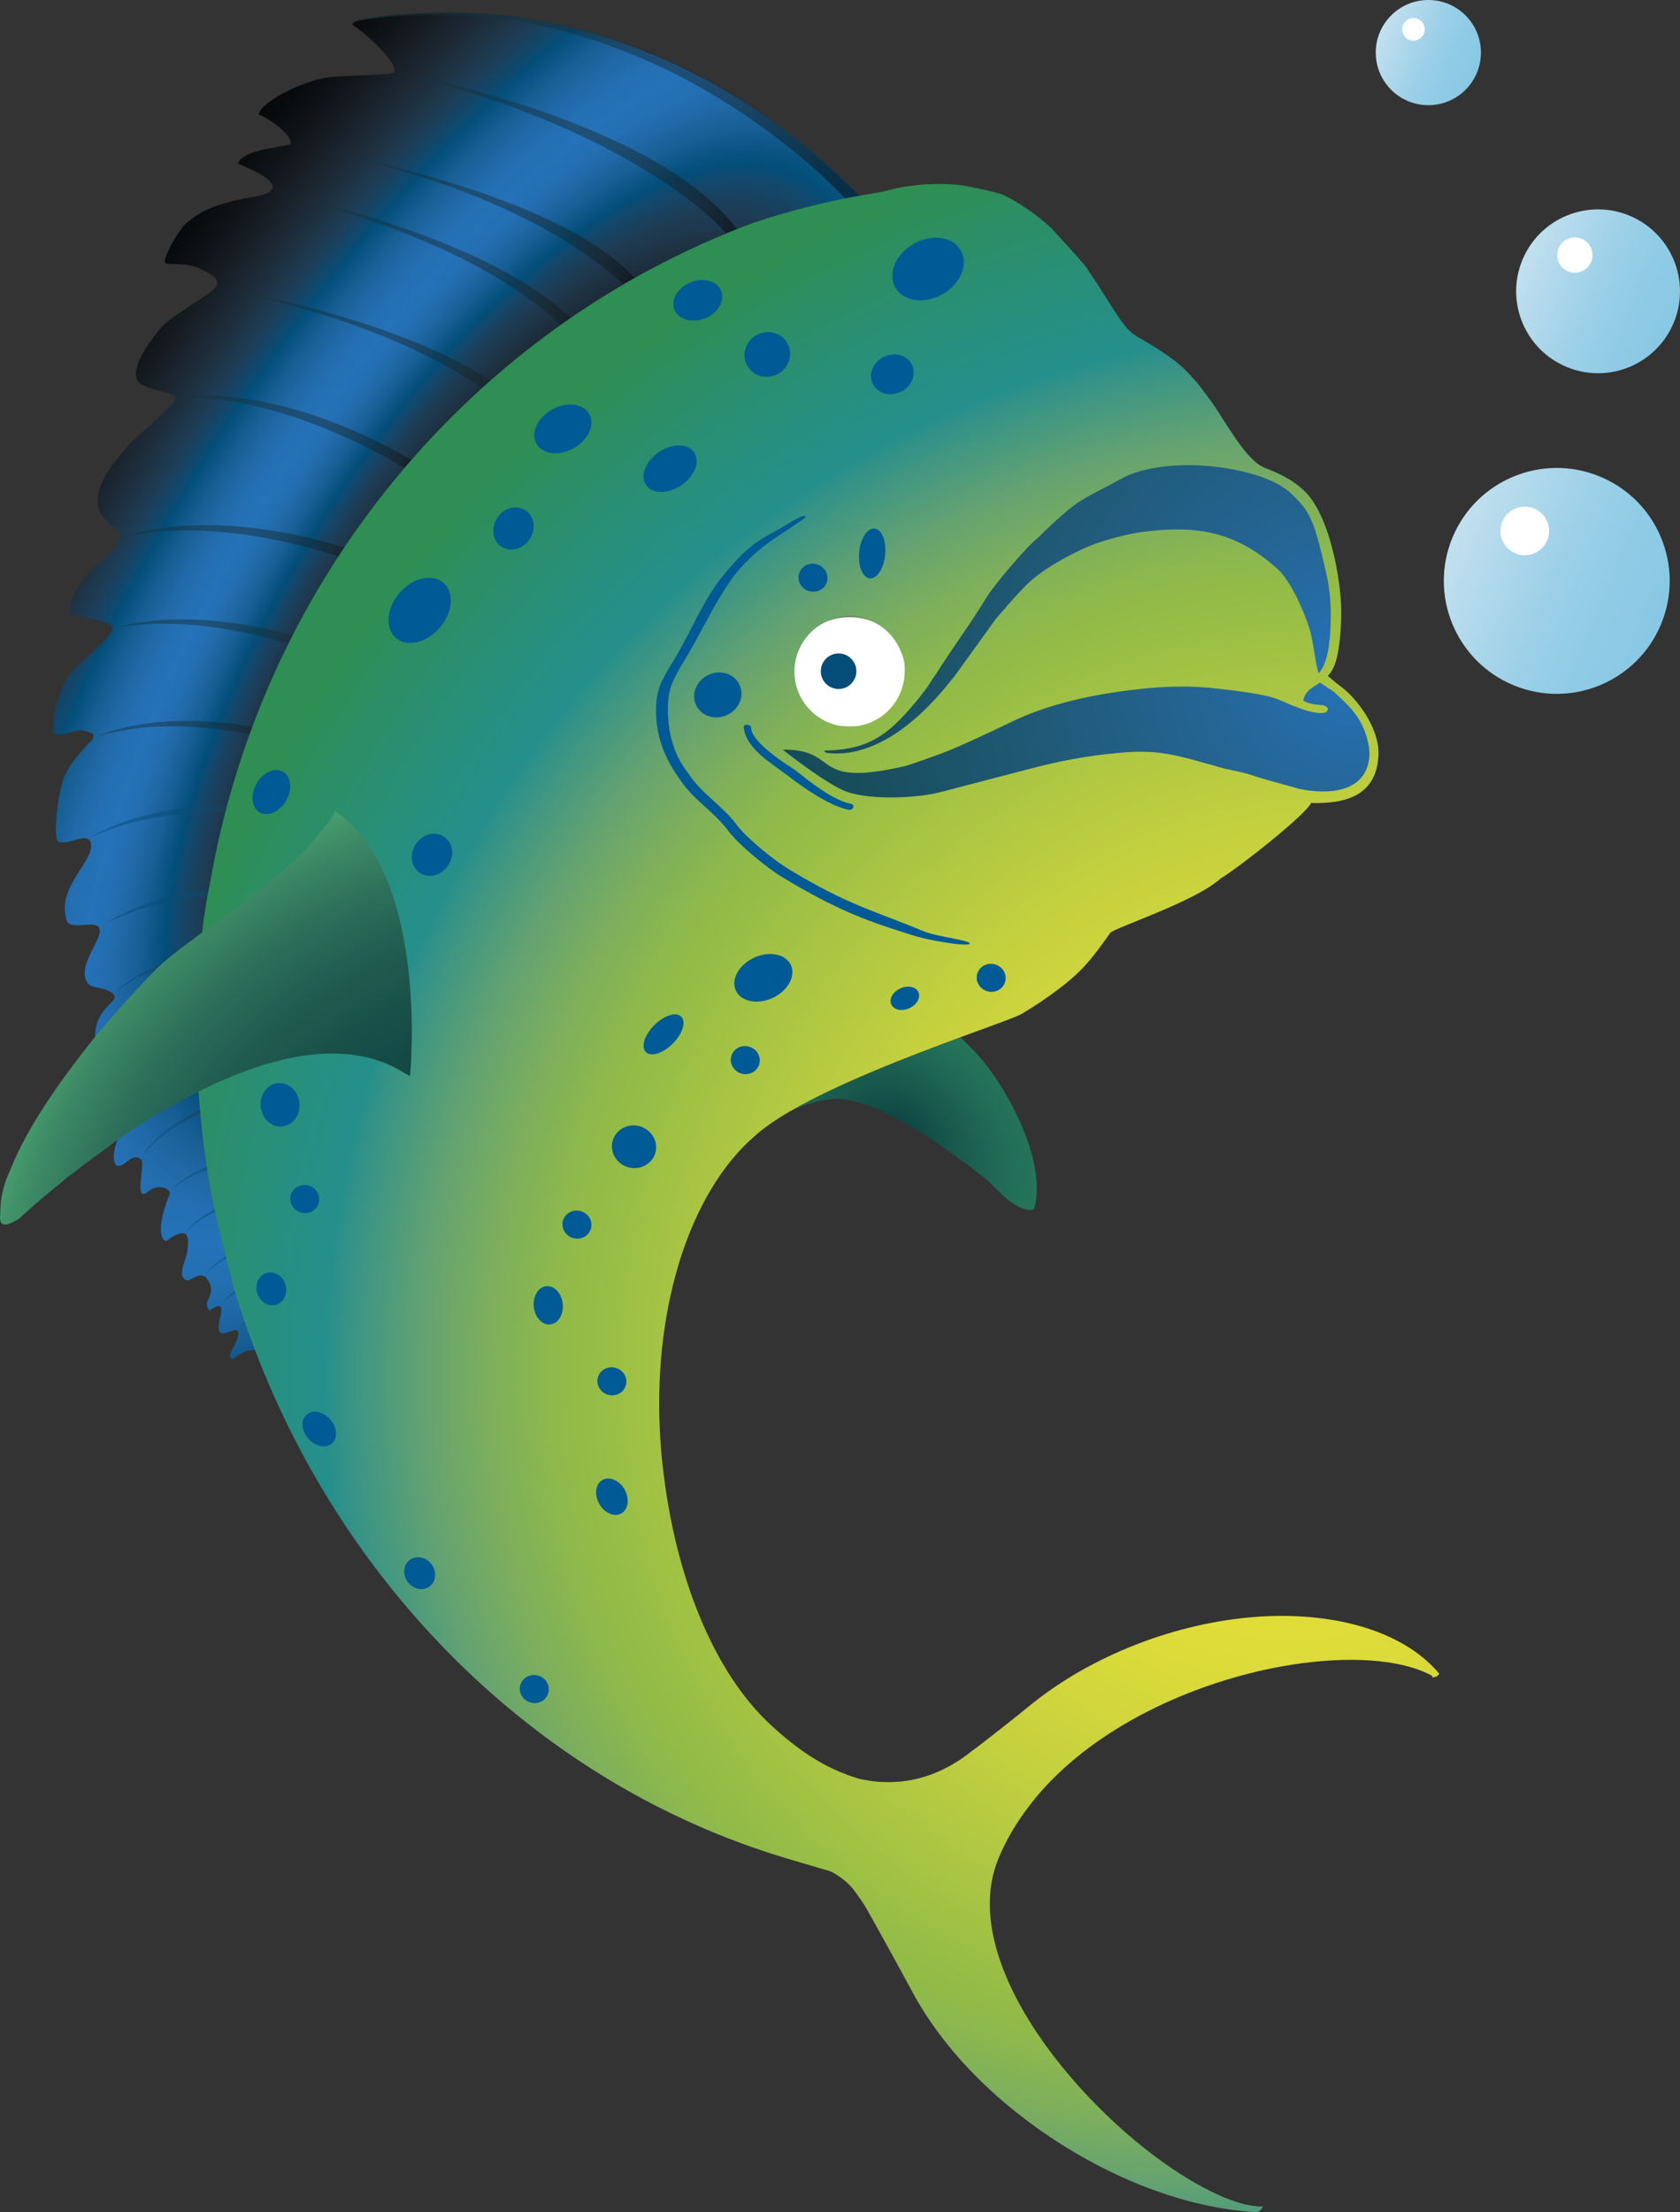
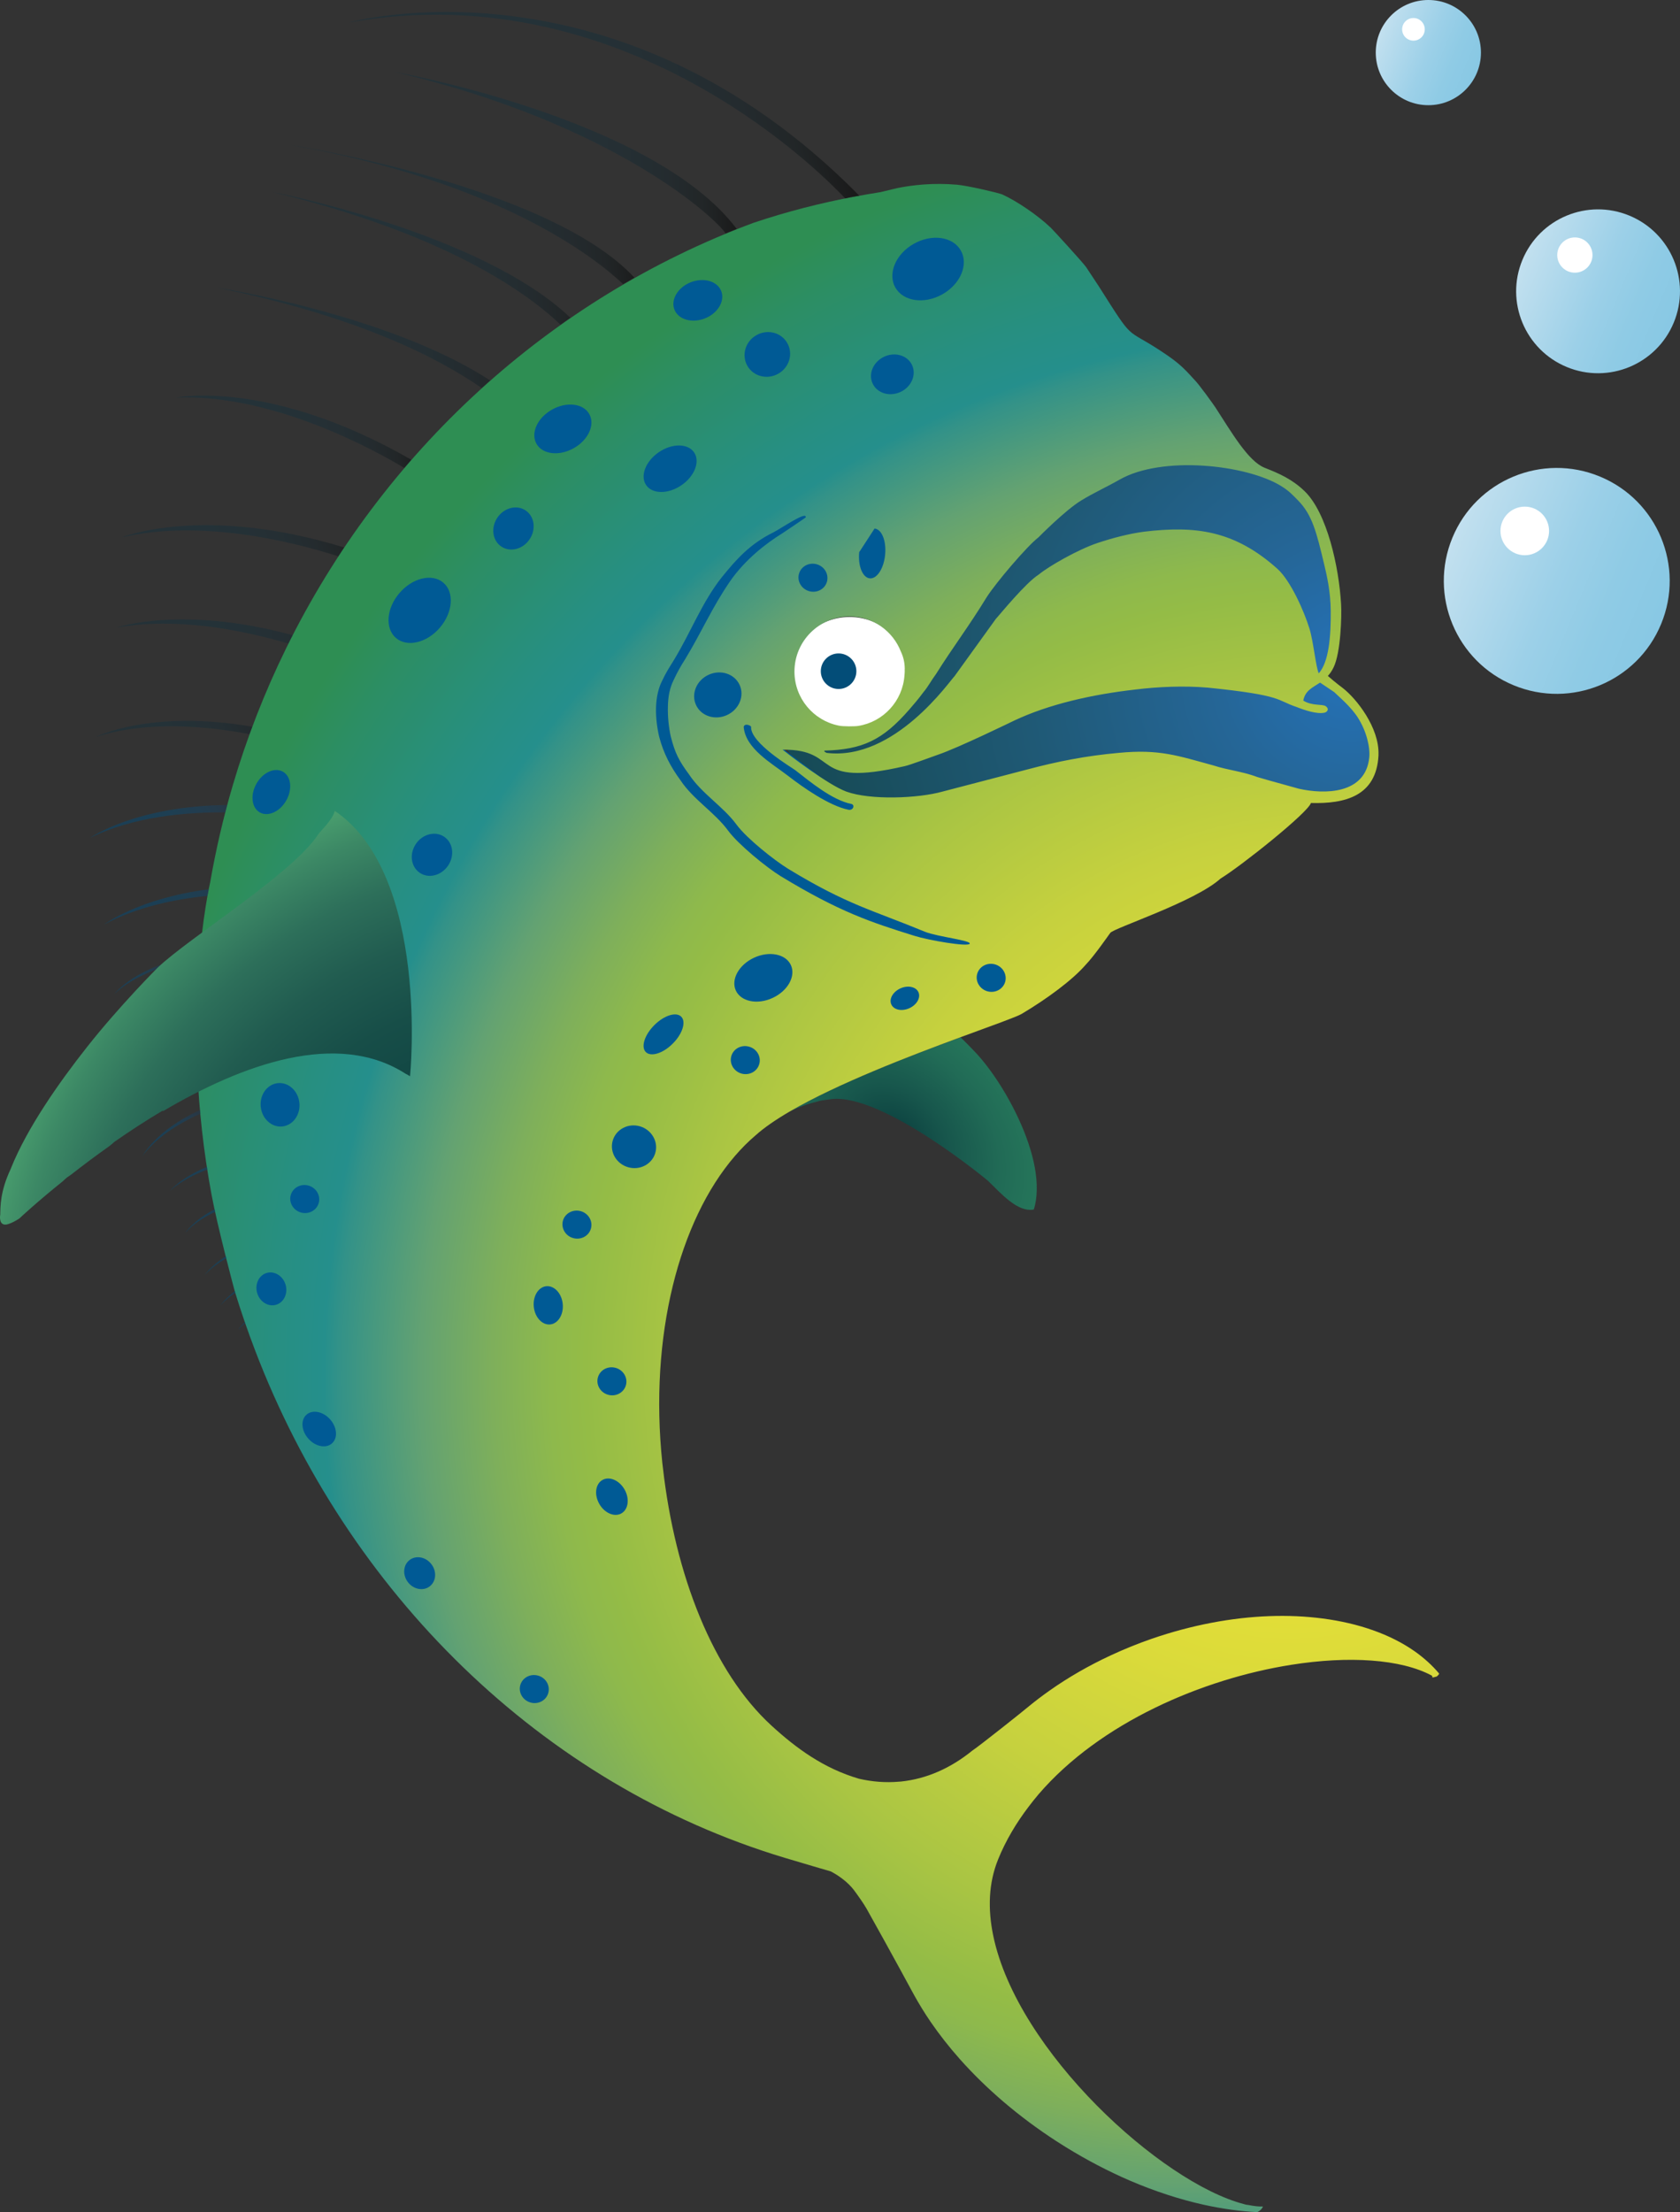
<svg xmlns="http://www.w3.org/2000/svg" version="1.1" id="Layer_1" x="0px" y="0px" width="260.893px" height="343.461px" viewBox="0 0 260.893 343.461" enable-background="new 0 0 260.893 343.461" xml:space="preserve">
  <rect x="0" y="0" width="260.893" height="343.461" fill="#333333" stroke="none" />
  <g>
    <radialGradient id="SVGID_1_" cx="2083.604" cy="176.028" r="32.152" gradientTransform="matrix(-0.722 -0.692 -0.509 0.53 1733.106 1525.097)" gradientUnits="userSpaceOnUse">
      <stop offset="0" style="stop-color:#0A3E3E" />
      <stop offset="0.284" style="stop-color:#17564C" />
      <stop offset="0.576" style="stop-color:#216B56" />
      <stop offset="0.825" style="stop-color:#26785B" />
      <stop offset="1" style="stop-color:#287D5D" />
    </radialGradient>
    <path fill="url(#SVGID_1_)" d="M151.173,163.073c1.67,1.704,3.479,4.157,5.084,6.931l0.019,0.021l0.008,0.03   c2.704,4.67,4.835,10.246,4.715,14.731c-0.019,1.074-0.157,2.086-0.461,3.007c-2.534,0.473-5.099-2.518-7.108-4.457   c0,0-16.301-13.596-24.337-12.688c-0.119,0.01-0.233,0.037-0.345,0.055c0,0-1.52,0.177-1.801,0.324   c-1.476,0.338-2.895,0.859-4.263,1.526c7.426-4.317,18.533-8.577,26.474-11.504C149.945,161.79,150.667,162.556,151.173,163.073z" />
    <radialGradient id="SVGID_2_" cx="2013.687" cy="103.951" r="152.474" gradientTransform="matrix(-1 0 0 1 2223.548 0)" gradientUnits="userSpaceOnUse">
      <stop offset="0" style="stop-color:#2572B9" />
      <stop offset="0.136" style="stop-color:#256697" />
      <stop offset="0.333" style="stop-color:#1F5975" />
      <stop offset="0.523" style="stop-color:#184D5B" />
      <stop offset="0.703" style="stop-color:#11454B" />
      <stop offset="0.866" style="stop-color:#0C4042" />
      <stop offset="1" style="stop-color:#0A3E3E" />
    </radialGradient>
    <path fill="url(#SVGID_2_)" d="M207.25,90.871l0.141,10.271l-2.239,3.912l1.296,1.36l2.063,0.945l2.39,3.488l2.118,3.325   l-0.115,6.723l-2.873,1.54l-6.397,1.695l-5.167-1.695c0,0-12.92-0.15-13.937,0c-1.026,0.145-10.548,0-10.548,0l-24.253,3.423   l-15.934-1.41l-9.751-5.439l-3.456-5.134h9.689l5.163-0.228l5.079-5.239l2.269-7.493l1.39-6.69l9.8-9.44l7.096-8.937l6.448-6.011   l14.962-1.21l12.586,3.61l7.857,5.052l4.323,13.576V90.871z" />
    <polygon fill="#005A95" points="158.681,143.535 144.124,132.718 133.741,124.984 127.465,120.694 119.161,114.418 115.734,98.053    123.995,83.954 130.224,76.386 119.161,76.386 104.067,82.058 97.284,106.532 95.021,119.549 98.522,130.086 111.47,138.063    120.73,143.535 135.44,148.123 147.47,148.408  " />
    <radialGradient id="SVGID_3_" cx="2148.426" cy="84.226" r="92.658" gradientTransform="matrix(-0.847 -0.531 -1.265 2.018 2006.254 1070.704)" gradientUnits="userSpaceOnUse">
      <stop offset="0" style="stop-color:#010101" />
      <stop offset="0.114" style="stop-color:#030304" />
      <stop offset="0.171" style="stop-color:#080A0C" />
      <stop offset="0.215" style="stop-color:#0F1417" />
      <stop offset="0.253" style="stop-color:#161D24" />
      <stop offset="0.287" style="stop-color:#1B2731" />
      <stop offset="0.317" style="stop-color:#1E3141" />
      <stop offset="0.346" style="stop-color:#1E3C54" />
      <stop offset="0.372" style="stop-color:#13476B" />
      <stop offset="0.384" style="stop-color:#034D78" />
      <stop offset="0.391" style="stop-color:#06517E" />
      <stop offset="0.414" style="stop-color:#175E94" />
      <stop offset="0.438" style="stop-color:#2068A6" />
      <stop offset="0.461" style="stop-color:#246FB3" />
      <stop offset="0.483" style="stop-color:#2572B9" />
      <stop offset="0.51" style="stop-color:#246FB2" />
      <stop offset="0.539" style="stop-color:#2068A6" />
      <stop offset="0.569" style="stop-color:#175E93" />
      <stop offset="0.6" style="stop-color:#05507D" />
      <stop offset="0.606" style="stop-color:#034D78" />
      <stop offset="0.613" style="stop-color:#0C4A71" />
      <stop offset="0.644" style="stop-color:#1D3E59" />
      <stop offset="0.677" style="stop-color:#1E3344" />
      <stop offset="0.713" style="stop-color:#1C2834" />
      <stop offset="0.751" style="stop-color:#171E25" />
      <stop offset="0.793" style="stop-color:#101418" />
      <stop offset="0.841" style="stop-color:#080B0D" />
      <stop offset="0.899" style="stop-color:#030304" />
      <stop offset="1" style="stop-color:#010101" />
    </radialGradient>
-     <path fill="url(#SVGID_3_)" d="M13.471,115.724c0.603-0.701,1.328-0.949,0.943-1.781c-1.344-0.768-2.359-0.578-3.325-0.307   c-0.822,0.234-1.613,0.531-2.532,0.352c-0.618-0.31-0.448-6.282,2.978-10.039c1.471-1.605,6.171-5.37,5.965-6.521   c-0.214-1.216-4.955-1.406-6.366-2.049c-0.844-0.727,0.643-3.936,1.595-5.172c1.165-1.396,2.239-2.334,3.526-3.585   c5.58-5.007-0.465-4.05-1.047-8.247c-0.454-3.451,2.848-7.024,4.879-9.351c0.846-1.083,7.267-6.205,7.163-7.17   c0-0.842-3.396-1.192-5.152-2.086c-2.929-1.559,1.404-7.085,2.71-8.63c1.061-1.397,3.229-2.595,4.94-3.825   c3.889-2.542,6.177-3.522,0.913-5.757c-2.025-0.835-4.804-0.358-5.001-0.733c-0.508-0.554,2.011-5.097,3.302-6.193   c2.471-2.043,4.228-2.722,8.409-3.691c1.779-0.41,4.621-0.503,5.023-1.826c-0.138-1.715-4.218-3.064-5.461-3.777   c1.291-2.528,8.165-2.408,8.222-3.092c0.011-1.222-2.463-3.362-5.017-4.499c0.697-2.134,6.299-4.691,9.324-5.437   c2.775-0.813,11.748-0.45,11.789-1.149c0.521-1.363-4.38-6.007-6.551-7.309c0.063-0.3,0.497-0.577,1.261-0.748   c7.145-1.528,19.154-1.166,23.118-0.64c27.211,3.61,45.673,18.872,54.562,28.149c-5.407,0.994-10.704,2.351-15.841,4.074   c-31.692,11.726-57.692,35.557-72.67,66.025c-3.333,6.773-6.122,13.875-8.308,21.247c-1.457,4.926-2.626,9.97-3.528,15.116   c0,0-4.946,20.893,0.184,48.448c0.87,4.777,3.502,14.716,3.606,15.046c0.941,3.097,2,6.139,3.137,9.146   c-1.092-0.28-2.656,0.015-4.062,1.346c-1.444-0.637,1.438-2.954,0.731-4.438c-0.349-0.436-1.982,0.644-2.542,0.364   c-1.563-0.552,1.999-6.063-1.799-3.534c-1.43-1.446,1.316-2.232-0.273-4.706c-1.157-1.809-2.659,0.397-3.379,0.017   c-1.487-0.773,0.071-3.202,0.215-4.604c0.169-1.561,0.524-4.222-3.159-1.571c-0.558,0.401-2.067-1.163,0.407-7.201   c0.245-0.595-1.55-1.878-3.406-0.362c-2.269,1.845-0.375-4.181-1-4.971c-1.488-1.304-2.596,1.365-3.834,0.933   c-1.584-1.44,1.475-6.914,1.189-7.521c-0.535-1.193-1.965-0.431-2.945-0.69c-1.844-1.45,0.308-4.211,0.782-5.516   c3.239-8.83-2.208-4.04-2.369-5.539c-0.428-6.165,5.346-6.25,1.976-7.941c-1.126-0.562-2.609-0.31-3.19-1.194   c-1.868-2.95,3.415-7.692,1.524-8.841c-1.022-0.617-4.227,0.605-4.706-0.77c-1.868-5.441,4.947-9.607,3.594-12.443   c-0.876-1.23-3.575,0.949-5.085,0.019c-0.631-1.889,0.286-8.143,1.104-9.982C10.947,118.384,12.485,116.876,13.471,115.724z" />
    <path fill="#FFFFFF" d="M141.413,105.265c0,5.232-4.242,9.473-9.477,9.473c-5.231,0-9.47-4.241-9.47-9.473   c0-5.231,4.238-9.471,9.47-9.471C137.17,95.794,141.413,100.034,141.413,105.265z" />
    <radialGradient id="SVGID_4_" cx="2049.232" cy="191.774" r="352.232" fx="2010.251" fy="190.298" gradientTransform="matrix(-0.87 -0.494 -0.541 0.953 2059.985 1021.118)" gradientUnits="userSpaceOnUse">
      <stop offset="0.044" style="stop-color:#EAE236" />
      <stop offset="0.094" style="stop-color:#E6E037" />
      <stop offset="0.147" style="stop-color:#DADA3A" />
      <stop offset="0.203" style="stop-color:#C6D13E" />
      <stop offset="0.259" style="stop-color:#AAC543" />
      <stop offset="0.296" style="stop-color:#94BC46" />
      <stop offset="0.31" style="stop-color:#8EB94C" />
      <stop offset="0.333" style="stop-color:#7EAF5B" />
      <stop offset="0.361" style="stop-color:#63A272" />
      <stop offset="0.393" style="stop-color:#339288" />
      <stop offset="0.399" style="stop-color:#258F8C" />
      <stop offset="0.419" style="stop-color:#278F81" />
      <stop offset="0.461" style="stop-color:#2C8E65" />
      <stop offset="0.483" style="stop-color:#2E8E53" />
      <stop offset="0.606" style="stop-color:#2E8E53" />
      <stop offset="0.778" style="stop-color:#489C6D" />
      <stop offset="1" style="stop-color:#287D5D" />
    </radialGradient>
    <path fill="url(#SVGID_4_)" d="M32.854,185.496c0.876,4.779,3.52,14.716,3.62,15.042c0.945,3.097,2.004,6.145,3.149,9.146   c14.316,37.455,44.347,67.371,82.281,78.777c2.157,0.652,7.064,2.087,7.114,2.098c1.389,0.73,2.702,1.748,3.565,2.864   c0.562,0.747,1.571,2.172,2.006,2.951c4.141,7.394,7.272,13.227,7.373,13.396c0.767,1.384,1.617,2.773,2.564,4.158   c1.34,1.947,2.85,3.884,4.543,5.787c4.069,4.575,9.136,8.942,15.013,12.748c0.461,0.301,0.93,0.592,1.394,0.88   c3.314,2.049,6.664,3.789,9.997,5.228c3.877,1.662,7.702,2.904,11.397,3.729c2.903,0.644,5.711,1.036,8.383,1.159   c0.402-0.196,0.71-0.469,0.877-0.871c-0.699,0.023-1.455-0.074-2.24-0.233c-0.282-0.02-0.492-0.057-0.706-0.138   c-12.833-3.34-35.191-23.673-38.933-41.64c-0.874-4.176-0.741-8.222,0.756-11.9c1.19-2.935,2.815-5.648,4.736-8.17   c0.501-0.652,1.005-1.302,1.543-1.928c9.574-11.135,25.464-17.915,39.217-20.094c8.977-1.425,17.045-0.896,21.845,1.672   c0.085,0.045,0.066,0.202,0.107,0.301c0.146-0.024,0.353-0.07,0.671-0.164c0.168-0.137,0.301-0.276,0.374-0.44   c-1.092-1.299-2.381-2.464-3.848-3.495c-3.752-2.622-8.66-4.339-14.263-5.069c-5.25-0.688-11.105-0.5-17.193,0.656   c-3.092,0.591-6.245,1.421-9.41,2.519c-2.183,0.758-4.284,1.618-6.301,2.555c-3.438,1.597-6.615,3.434-9.471,5.447   c-1.134,0.798-2.223,1.624-3.261,2.476c-0.605,0.531-7.65,6.134-8.768,6.868c-3.312,2.684-7.024,4.37-11.058,4.794   c-0.104,0.013-0.206,0.013-0.31,0.021c-2.091,0.182-4.173,0.02-6.225-0.458c-5.445-1.591-9.717-4.693-13.625-8.283   c-8.971-8.237-14.938-23.202-16.834-40.103c-0.019-0.208-0.057-0.416-0.076-0.626c-2.069-19.746,2.614-37.628,11.268-47.671   c1.01-1.173,2.07-2.241,3.192-3.192c1.365-1.232,3.211-2.488,5.363-3.742c7.425-4.319,18.533-8.577,26.484-11.51   c4.961-1.828,8.693-3.146,9.514-3.631l0.011-0.005l0.012-0.011c3.892-2.314,7.83-5.223,9.875-7.574   c1.324-1.359,3.619-4.678,3.844-4.979c0.552-0.754,13.172-4.838,17.12-8.43c3.212-1.955,13.593-10.234,14.04-11.738   c5.294,0.149,10.155-1.055,10.492-7.378c0.004-0.033,0-0.062,0-0.094c0-0.004,0-0.011,0-0.016   c0.149-4.203-3.419-8.726-5.582-10.385c0,0-1.076-0.791-2.278-1.85c0,0,0,0,0-0.004c0.326-0.358,0.633-0.794,0.896-1.348   c1.107-2.294,1.266-8.01,1.155-9.782c-0.324-5.743-2.16-14.181-5.684-17.573c-1.875-1.803-3.863-2.707-6.188-3.614   c-2.564-1.027-5.131-5.5-7.593-9.29l-0.009-0.016c-0.329-0.501-2.605-3.691-3.333-4.392c-1.771-1.956-2.546-2.708-5.301-4.515   c-5.522-3.61-3.972-1.202-9.499-9.935l-1.988-3.009c-0.665-0.9-5.133-5.777-5.497-6.124l-0.011-0.021l-0.027-0.012   c-2.023-1.927-5.263-4.119-7.507-5.133c-0.531-0.224-5.339-1.361-7.023-1.503c-3.654-0.318-6.876,0.042-9.275,0.529   c-0.353,0.077-2.632,0.631-2.632,0.631c-1.277,0.192-2.547,0.424-3.819,0.658c-5.402,1-10.693,2.365-15.837,4.089   c-31.674,11.758-57.655,35.609-72.614,66.089c-3.325,6.775-6.103,13.881-8.277,21.256c-1.454,4.925-2.625,9.969-3.52,15.116   C32.63,137.049,27.707,157.946,32.854,185.496z M140.501,103.802c0,0.082-0.01,0.169-0.01,0.253c0,0.041,0.009,0.084,0.009,0.126   c0,0.224-0.022,0.442-0.039,0.656c-0.273,4.005-3.279,7.249-7.173,7.87c-0.397,0.084-2.448,0.112-3.074-0.055   c-3.905-0.796-6.84-4.245-6.84-8.381c0-4.726,3.833-8.556,8.562-8.556c3.628,0,6.725,2.269,7.966,5.459   C140.294,102.001,140.492,102.885,140.501,103.802z M204.797,104.544c-0.446-0.905-0.829-4.926-1.439-6.926   c-0.849-2.759-2.949-7.477-4.986-9.302c-6.745-6.05-12.866-6.681-20.602-5.777c-2.435,0.301-5.17,1.047-7.31,1.76   c-3.106,1.034-7.703,3.691-9.135,4.897c-2.046,1.275-6.134,6.315-6.696,6.92l-6.402,8.88c-0.662,0.603-9.296,13.214-19.885,11.894   c-0.165-0.117-0.263-0.171-0.32-0.2c0.009-0.017,0-0.049-0.002-0.082c0.002-0.015,0.011-0.035,0.002-0.065   c5.963-0.15,9.052-1.66,13.137-6.323c0.884-1.049,1.321-1.503,2.211-2.707c0.769-0.905,1.206-1.808,1.987-2.859   c2.646-4.216,5.085-7.378,7.843-11.893c1.43-2.257,6.295-7.978,8.069-9.333c0,0,4.159-4.223,6.627-5.718   c2.051-1.25,3.854-2.037,5.954-3.234c6.619-3.782,19.68-2.339,25.081,0.974c1.225,0.753,1.776,1.356,2.659,2.261   c2.21,2.253,2.868,4.963,4.086,10.084c0.341,1.442,0.958,4.013,0.98,7.105C206.692,98.856,206.353,102.798,204.797,104.544z    M146.351,122.907c-3.764,1.055-11.162,1.357-14.916,0c-2.872-1.051-9.099-5.867-9.909-6.511c9.182-0.083,4.021,5.998,18.975,2.557   c0.77-0.152,4.548-1.572,5.188-1.786c3.069-1.027,11.817-5.291,11.817-5.291c5.415-2.557,12.153-4.062,18.78-4.814   c3.646-0.455,7.627-0.607,11.268-0.301c11.827,1.202,10.611,1.956,13.812,3.013c1.108,0.446,3.164,1.164,4.37,0.866   c0.24-0.06,0.805-0.469,0.165-0.978c-0.51-0.397-2.101-0.008-3.512-0.888c0.307-1.577,1.434-2.005,2.609-2.793l2.187,1.469l0,0   c0.719,0.701,2.616,2.285,3.688,3.976c1.344,2.094,1.932,4.639,1.762,6.213c-0.599,5.696-6.959,5.72-10.939,4.816   c-2.09-0.599-4.414-1.202-6.402-1.8c-2.426-0.909-4.527-1.058-6.853-1.809c-5.527-1.507-8.391-2.563-14.692-1.956   c-5.077,0.448-9.611,1.353-14.143,2.559L146.351,122.907z M123.469,119.557c2.318,1.806,5.753,4.664,8.739,5.267   c0.585,0.124,0.32,1.059-0.46,0.895c-2.981-0.603-7.099-3.497-9.425-5.305c-2.515-1.936-6.533-4.16-6.833-7.537   c0.104-0.665,1.158-0.228,1.149-0.021C116.503,115.365,123.004,119.195,123.469,119.557z M101.873,109.932   c0.041-1.52,0.318-2.984,0.926-4.182c0.549-1.206,1.188-2.2,1.845-3.254c2.655-4.365,4.34-8.942,7.433-12.854   c2.313-2.86,4.399-5.193,8.046-6.998c1.25-0.636,5.152-3.361,5.003-2.323c0.308-0.163-3.546,2.429-3.677,2.51   c-2.371,1.448-5.796,4.07-8.137,7.507c-2.812,4.121-4.258,7.621-6.899,11.985c-0.674,1.055-1.241,2.047-1.795,3.25   c-0.618,1.229-0.862,2.524-0.899,4.082c-0.044,1.528,0.125,3.323,0.461,4.757c0.662,2.559,1.261,3.706,2.812,5.814   c1.986,3.007,5.302,4.964,7.398,7.822c1.551,2.108,5.822,5.505,8.029,6.861c9.166,5.57,12.883,6.319,21.283,9.782   c1.961,0.762,7.132,1.322,6.885,1.828c-0.258,0.532-6.408-0.536-8.57-1.216c-6.761-2.115-11.599-3.687-20.772-9.261   c-2.207-1.349-6.627-4.962-8.168-7.069c-2.1-2.864-5.415-4.82-7.404-7.829c-1.547-2.108-2.649-4.215-3.314-6.775   C102.034,112.969,101.843,111.425,101.873,109.932z M42.009,212.13c0.037-0.009,0.071-0.009,0.104-0.009c0.004,0,0.008,0,0.008,0   C42.085,212.122,42.055,212.122,42.009,212.13z" />
    <g>
      <path fill="#005A95" d="M141.918,37.847c-2.812,1.577-4.097,4.616-2.887,6.784c1.225,2.171,4.493,2.648,7.301,1.068    c2.815-1.577,4.109-4.616,2.882-6.788C148.002,36.741,144.737,36.262,141.918,37.847z" />
      <path fill="#005A95" d="M101.61,159.166c-1.515,1.518-2.109,3.388-1.318,4.179c0.794,0.792,2.671,0.204,4.183-1.314    c1.52-1.518,2.1-3.388,1.317-4.18C105,157.06,103.129,157.648,101.61,159.166z" />
      <path fill="#005A95" d="M107.249,43.834c-1.995,0.796-3.125,2.699-2.511,4.247c0.617,1.545,2.744,2.151,4.749,1.349    c2.002-0.798,3.12-2.701,2.511-4.249C111.383,43.637,109.256,43.032,107.249,43.834z" />
      <path fill="#005A95" d="M102.312,70.209c-2.052,1.402-2.94,3.687-1.976,5.105c0.969,1.418,3.42,1.433,5.473,0.033    c2.063-1.402,2.943-3.688,1.981-5.105C106.82,68.822,104.363,68.808,102.312,70.209z" />
      <path fill="#005A95" d="M85.725,63.595c-2.269,1.273-3.351,3.649-2.416,5.303c0.925,1.658,3.521,1.968,5.786,0.692    c2.269-1.275,3.351-3.646,2.414-5.303C90.587,62.631,87.993,62.322,85.725,63.595z" />
      <path fill="#005A95" d="M117.097,148.699c-2.363,1.098-3.62,3.38-2.823,5.103c0.808,1.724,3.367,2.233,5.718,1.135    c2.359-1.094,3.62-3.38,2.823-5.103C122.017,148.112,119.452,147.605,117.097,148.699z" />
      <path fill="#005A95" d="M62.035,92.077c-2.037,2.371-2.277,5.496-0.543,6.979c1.725,1.483,4.781,0.77,6.818-1.604    c2.027-2.369,2.273-5.494,0.54-6.979C67.122,88.988,64.068,89.709,62.035,92.077z" />
      <path fill="#005A95" d="M39.834,121.658c-0.996,1.742-0.77,3.746,0.503,4.476c1.275,0.729,3.114-0.098,4.111-1.841    c0.992-1.744,0.766-3.749-0.507-4.474C42.669,119.089,40.83,119.912,39.834,121.658z" />
      <path fill="#005A95" d="M64.591,131.017c-1.049,1.542-0.791,3.555,0.589,4.492c1.373,0.939,3.339,0.448,4.395-1.096    c1.053-1.544,0.79-3.553-0.587-4.49C67.613,128.986,65.647,129.475,64.591,131.017z" />
      <path fill="#005A95" d="M117.476,52.034c-1.72,0.966-2.355,3.088-1.426,4.747c0.931,1.658,3.084,2.216,4.8,1.249    c1.719-0.964,2.359-3.095,1.417-4.749C121.347,51.625,119.198,51.064,117.476,52.034z" />
      <path fill="#005A95" d="M110.016,104.778c-1.859,0.866-2.728,2.965-1.923,4.691c0.79,1.72,2.954,2.413,4.822,1.545    c1.868-0.866,2.737-2.967,1.933-4.69C114.046,104.601,111.89,103.908,110.016,104.778z" />
      <path fill="#005A95" d="M40.49,171.835c0.188,1.858,1.685,3.229,3.339,3.064c1.657-0.167,2.851-1.813,2.663-3.669    c-0.191-1.856-1.688-3.225-3.343-3.062C41.496,168.339,40.302,169.979,40.49,171.835z" />
      <path fill="#005A95" d="M137.28,55.394c-1.686,0.805-2.476,2.67-1.757,4.174c0.711,1.507,2.663,2.074,4.352,1.271    c1.685-0.801,2.467-2.669,1.753-4.176C140.912,55.161,138.968,54.593,137.28,55.394z" />
      <path fill="#005A95" d="M95.153,177.087c-0.513,1.756,0.554,3.606,2.378,4.135c1.823,0.534,3.717-0.457,4.23-2.208    c0.51-1.754-0.563-3.606-2.385-4.14C97.557,174.345,95.667,175.335,95.153,177.087z" />
      <path fill="#005A95" d="M39.94,200.769c0.412,1.362,1.726,2.173,2.939,1.811c1.216-0.362,1.868-1.764,1.467-3.125    c-0.412-1.36-1.726-2.172-2.943-1.811C40.195,198.008,39.538,199.41,39.94,200.769z" />
      <path fill="#005A95" d="M87.424,189.505c-0.326,1.149,0.362,2.368,1.56,2.714c1.202,0.351,2.442-0.297,2.778-1.451    c0.338-1.149-0.362-2.367-1.556-2.715C89.011,187.705,87.764,188.354,87.424,189.505z" />
      <path fill="#005A95" d="M82.894,202.898c0.169,1.638,1.31,2.862,2.55,2.737c1.243-0.128,2.11-1.563,1.943-3.202    c-0.169-1.634-1.318-2.86-2.555-2.733C83.598,199.83,82.724,201.259,82.894,202.898z" />
      <path fill="#005A95" d="M139.826,153.46c-1.165,0.53-1.797,1.646-1.408,2.492c0.377,0.849,1.633,1.112,2.799,0.584    c1.158-0.526,1.792-1.638,1.41-2.489C142.236,153.197,140.983,152.938,139.826,153.46z" />
      <path fill="#005A95" d="M113.571,163.963c-0.338,1.149,0.362,2.365,1.561,2.717c1.201,0.347,2.438-0.301,2.771-1.455    c0.342-1.153-0.363-2.367-1.557-2.713C115.148,162.163,113.903,162.81,113.571,163.963z" />
      <path fill="#005A95" d="M45.155,185.537c-0.336,1.149,0.367,2.367,1.561,2.713c1.196,0.35,2.435-0.297,2.774-1.45    c0.334-1.151-0.362-2.368-1.56-2.718C46.731,183.736,45.491,184.384,45.155,185.537z" />
      <path fill="#005A95" d="M47.889,223.375c1.092,1.231,2.732,1.558,3.661,0.729c0.941-0.828,0.805-2.501-0.287-3.731    c-1.094-1.227-2.738-1.553-3.669-0.724C46.66,220.477,46.791,222.144,47.889,223.375z" />
-       <path fill="#005A95" d="M133.427,85.733c-0.206,2.139,0.528,3.956,1.646,4.062c1.111,0.11,2.179-1.537,2.381-3.671    c0.21-2.139-0.52-3.957-1.64-4.064C134.703,81.952,133.629,83.598,133.427,85.733z" />
+       <path fill="#005A95" d="M133.427,85.733c-0.206,2.139,0.528,3.956,1.646,4.062c1.111,0.11,2.179-1.537,2.381-3.671    c0.21-2.139-0.52-3.957-1.64-4.064z" />
      <path fill="#005A95" d="M124.081,89.069c-0.34,1.149,0.363,2.363,1.558,2.713c1.199,0.351,2.441-0.297,2.777-1.45    c0.329-1.153-0.362-2.367-1.564-2.717C125.657,87.266,124.415,87.917,124.081,89.069z" />
      <path fill="#005A95" d="M77.25,80.356c-1.055,1.542-0.792,3.555,0.585,4.492c1.375,0.939,3.343,0.451,4.392-1.096    c1.056-1.544,0.79-3.553-0.589-4.49C80.266,78.324,78.296,78.814,77.25,80.356z" />
      <path fill="#005A95" d="M151.757,151.187c-0.336,1.149,0.364,2.367,1.563,2.718c1.194,0.346,2.435-0.302,2.774-1.451    c0.332-1.153-0.366-2.371-1.564-2.72C153.333,149.388,152.095,150.036,151.757,151.187z" />
      <path fill="#005A95" d="M93.063,233.494c0.812,1.43,2.351,2.097,3.434,1.481c1.083-0.615,1.307-2.278,0.494-3.708    c-0.814-1.434-2.351-2.099-3.433-1.483C92.464,230.399,92.25,232.059,93.063,233.494z" />
      <path fill="#005A95" d="M92.857,213.837c-0.336,1.149,0.362,2.365,1.561,2.713c1.195,0.349,2.433-0.304,2.774-1.45    c0.338-1.153-0.363-2.367-1.564-2.718C94.434,212.033,93.191,212.684,92.857,213.837z" />
      <path fill="#005A95" d="M63.345,245.649c0.863,1.133,2.386,1.422,3.388,0.652c1.004-0.77,1.128-2.31,0.263-3.438    c-0.858-1.133-2.386-1.425-3.388-0.652C62.603,242.977,62.483,244.521,63.345,245.649z" />
      <path fill="#005A95" d="M80.803,261.613c-0.336,1.153,0.368,2.366,1.563,2.718c1.194,0.351,2.44-0.302,2.771-1.451    c0.336-1.152-0.353-2.371-1.559-2.716C82.384,259.814,81.141,260.463,80.803,261.613z" />
      <path fill="#034D78" d="M127.465,104.213c0,1.524,1.24,2.761,2.759,2.761c1.524,0,2.766-1.236,2.766-2.761    c0-1.523-1.241-2.76-2.766-2.76C128.706,101.454,127.465,102.69,127.465,104.213z" />
    </g>
    <linearGradient id="SVGID_5_" gradientUnits="userSpaceOnUse" x1="2109.053" y1="23.714" x2="2162.226" y2="23.714" gradientTransform="matrix(-1 0 0 1 2223.548 0)">
      <stop offset="0" style="stop-color:#010101" />
      <stop offset="0.012" style="stop-color:#040506" />
      <stop offset="0.101" style="stop-color:#111A1D" />
      <stop offset="0.2" style="stop-color:#16242B" />
      <stop offset="0.312" style="stop-color:#172B34" />
      <stop offset="0.446" style="stop-color:#172F3A" />
      <stop offset="0.622" style="stop-color:#16323E" />
      <stop offset="1" style="stop-color:#16323F" />
    </linearGradient>
    <path opacity="0.5" fill="url(#SVGID_5_)" d="M61.322,11.183c0,0,40.091,7.104,53.085,24.36c-0.566,0.25-1.174,0.442-1.73,0.703   C111.499,34.264,95.882,19.295,61.322,11.183z" />
    <linearGradient id="SVGID_6_" gradientUnits="userSpaceOnUse" x1="2116.001" y1="-175.981" x2="2167.794" y2="-175.981" gradientTransform="matrix(-0.993 0.118 0.118 0.993 2220.063 -45.294)">
      <stop offset="0" style="stop-color:#010101" />
      <stop offset="0.012" style="stop-color:#040506" />
      <stop offset="0.101" style="stop-color:#111A1D" />
      <stop offset="0.2" style="stop-color:#16242B" />
      <stop offset="0.312" style="stop-color:#172B34" />
      <stop offset="0.446" style="stop-color:#172F3A" />
      <stop offset="0.622" style="stop-color:#16323E" />
      <stop offset="1" style="stop-color:#16323F" />
    </linearGradient>
    <path opacity="0.5" fill="url(#SVGID_6_)" d="M45.012,22.491c0,0,40.181,6.221,53.51,20.62c-0.589,0.332-1.175,0.668-1.76,1.006   C92.303,39.903,77.464,28.232,45.012,22.491z" />
    <linearGradient id="SVGID_7_" gradientUnits="userSpaceOnUse" x1="2114.532" y1="-56.847" x2="2163.033" y2="-56.847" gradientTransform="matrix(-0.998 0.056 0.056 0.998 2205.612 -22.842)">
      <stop offset="0" style="stop-color:#010101" />
      <stop offset="0.012" style="stop-color:#040506" />
      <stop offset="0.101" style="stop-color:#111A1D" />
      <stop offset="0.2" style="stop-color:#16242B" />
      <stop offset="0.312" style="stop-color:#172B34" />
      <stop offset="0.446" style="stop-color:#172F3A" />
      <stop offset="0.622" style="stop-color:#16323E" />
      <stop offset="1" style="stop-color:#16323F" />
    </linearGradient>
    <path opacity="0.5" fill="url(#SVGID_7_)" d="M42.215,29.792c0,0,32.403,6.21,46.357,19.537c-0.515,0.352-1.033,0.713-1.542,1.074   C81.636,45.267,68.971,36.274,42.215,29.792z" />
    <linearGradient id="SVGID_8_" gradientUnits="userSpaceOnUse" x1="2135.567" y1="-112.453" x2="2184.067" y2="-112.453" gradientTransform="matrix(-0.996 0.093 0.093 0.996 2219.52 -36.221)">
      <stop offset="0" style="stop-color:#010101" />
      <stop offset="0.012" style="stop-color:#040506" />
      <stop offset="0.101" style="stop-color:#111A1D" />
      <stop offset="0.2" style="stop-color:#16242B" />
      <stop offset="0.312" style="stop-color:#172B34" />
      <stop offset="0.446" style="stop-color:#172F3A" />
      <stop offset="0.622" style="stop-color:#16323E" />
      <stop offset="1" style="stop-color:#16323F" />
    </linearGradient>
    <path opacity="0.5" fill="url(#SVGID_8_)" d="M33.525,44.631c0,0,26.825,4.119,42.585,14.436c-0.438,0.387-0.888,0.782-1.316,1.173   C67.751,55.354,55.119,49.023,33.525,44.631z" />
    <linearGradient id="SVGID_9_" gradientUnits="userSpaceOnUse" x1="2146.217" y1="-157.509" x2="2182.908" y2="-157.509" gradientTransform="matrix(-0.992 0.126 0.126 0.992 2213.589 -49.702)">
      <stop offset="0" style="stop-color:#010101" />
      <stop offset="0.012" style="stop-color:#040506" />
      <stop offset="0.101" style="stop-color:#111A1D" />
      <stop offset="0.2" style="stop-color:#16242B" />
      <stop offset="0.312" style="stop-color:#172B34" />
      <stop offset="0.446" style="stop-color:#172F3A" />
      <stop offset="0.622" style="stop-color:#16323E" />
      <stop offset="1" style="stop-color:#16323F" />
    </linearGradient>
    <path opacity="0.5" fill="url(#SVGID_9_)" d="M27.317,61.731c0,0,14.657-2.982,36.547,9.648c-0.367,0.419-0.729,0.847-1.088,1.275   C58.113,69.855,42.309,61.122,27.317,61.731z" />
    <linearGradient id="SVGID_10_" gradientUnits="userSpaceOnUse" x1="2077.209" y1="-463.791" x2="2113.899" y2="-463.791" gradientTransform="matrix(-0.951 0.311 0.311 0.951 2174.302 -126.227)">
      <stop offset="0" style="stop-color:#010101" />
      <stop offset="0.012" style="stop-color:#040506" />
      <stop offset="0.101" style="stop-color:#111A1D" />
      <stop offset="0.2" style="stop-color:#16242B" />
      <stop offset="0.312" style="stop-color:#172B34" />
      <stop offset="0.446" style="stop-color:#172F3A" />
      <stop offset="0.622" style="stop-color:#16323E" />
      <stop offset="1" style="stop-color:#16323F" />
    </linearGradient>
    <path opacity="0.5" fill="url(#SVGID_10_)" d="M18.888,83.443c0,0,12.616-5.188,34.55,1.556c-0.308,0.457-0.611,0.913-0.911,1.377   C45.334,84.079,31.205,80.554,18.888,83.443z" />
    <linearGradient id="SVGID_11_" gradientUnits="userSpaceOnUse" x1="2107.651" y1="-358.916" x2="2144.34" y2="-358.916" gradientTransform="matrix(-0.966 0.258 0.258 0.966 2183.742 -104.33)">
      <stop offset="0" style="stop-color:#010101" />
      <stop offset="0.012" style="stop-color:#040506" />
      <stop offset="0.101" style="stop-color:#111A1D" />
      <stop offset="0.2" style="stop-color:#16242B" />
      <stop offset="0.312" style="stop-color:#172B34" />
      <stop offset="0.446" style="stop-color:#172F3A" />
      <stop offset="0.622" style="stop-color:#16323E" />
      <stop offset="1" style="stop-color:#16323F" />
    </linearGradient>
    <path opacity="0.5" fill="url(#SVGID_11_)" d="M18.124,97.436c0,0,10.092-3.506,27.312,1.179c-0.224,0.438-0.438,0.874-0.66,1.313   C37.331,97.73,27.328,95.808,18.124,97.436z" />
    <linearGradient id="SVGID_12_" gradientUnits="userSpaceOnUse" x1="2038.416" y1="-567.217" x2="2067.522" y2="-567.217" gradientTransform="matrix(-0.923 0.386 0.386 0.923 2142.999 -155.391)">
      <stop offset="0" style="stop-color:#010101" />
      <stop offset="0.012" style="stop-color:#040506" />
      <stop offset="0.101" style="stop-color:#111A1D" />
      <stop offset="0.2" style="stop-color:#16242B" />
      <stop offset="0.312" style="stop-color:#172B34" />
      <stop offset="0.446" style="stop-color:#172F3A" />
      <stop offset="0.622" style="stop-color:#16323E" />
      <stop offset="1" style="stop-color:#16323F" />
    </linearGradient>
    <path opacity="0.5" fill="url(#SVGID_12_)" d="M14.882,114.418c0,0,8.512-4.333,24.293-1.583c-0.143,0.387-0.293,0.77-0.428,1.157   C32.515,112.798,23.025,111.804,14.882,114.418z" />
    <linearGradient id="SVGID_13_" gradientUnits="userSpaceOnUse" x1="1921.541" y1="-778.845" x2="1950.652" y2="-778.845" gradientTransform="matrix(-0.857 0.515 0.515 0.857 2088.986 -203.968)">
      <stop offset="0" style="stop-color:#010101" />
      <stop offset="0.037" style="stop-color:#10151A" />
      <stop offset="0.1" style="stop-color:#1B2631" />
      <stop offset="0.17" style="stop-color:#1E3243" />
      <stop offset="0.245" style="stop-color:#1E3B53" />
      <stop offset="0.328" style="stop-color:#1A4260" />
      <stop offset="0.423" style="stop-color:#13476B" />
      <stop offset="0.535" style="stop-color:#0B4B72" />
      <stop offset="0.683" style="stop-color:#054C77" />
      <stop offset="1" style="stop-color:#034D78" />
    </linearGradient>
    <path opacity="0.5" fill="url(#SVGID_13_)" d="M13.989,130.086c0,0,6.989-4.938,21.296-5.102c-0.102,0.387-0.198,0.766-0.3,1.153   C28.811,126.081,20.701,126.798,13.989,130.086z" />
    <linearGradient id="SVGID_14_" gradientUnits="userSpaceOnUse" x1="1884.927" y1="-821.598" x2="1914.042" y2="-821.598" gradientTransform="matrix(-0.837 0.547 0.547 0.837 2068.978 -214.584)">
      <stop offset="0" style="stop-color:#010101" />
      <stop offset="0.037" style="stop-color:#10151A" />
      <stop offset="0.1" style="stop-color:#1B2631" />
      <stop offset="0.17" style="stop-color:#1E3243" />
      <stop offset="0.245" style="stop-color:#1E3B53" />
      <stop offset="0.328" style="stop-color:#1A4260" />
      <stop offset="0.423" style="stop-color:#13476B" />
      <stop offset="0.535" style="stop-color:#0B4B72" />
      <stop offset="0.683" style="stop-color:#054C77" />
      <stop offset="1" style="stop-color:#034D78" />
    </linearGradient>
    <path opacity="0.5" fill="url(#SVGID_14_)" d="M32.219,139.098c-5.217,0.522-11.062,1.758-16.037,4.438   c0,0,5.246-4.02,16.234-5.473C32.354,138.356,32.29,138.69,32.219,139.098z" />
    <linearGradient id="SVGID_15_" gradientUnits="userSpaceOnUse" x1="1581.909" y1="-1152.171" x2="1594.549" y2="-1152.171" gradientTransform="matrix(-0.664 0.748 0.748 0.664 1940.377 -270.355)">
      <stop offset="0" style="stop-color:#010101" />
      <stop offset="0.037" style="stop-color:#10151A" />
      <stop offset="0.1" style="stop-color:#1B2631" />
      <stop offset="0.17" style="stop-color:#1E3243" />
      <stop offset="0.245" style="stop-color:#1E3B53" />
      <stop offset="0.328" style="stop-color:#1A4260" />
      <stop offset="0.423" style="stop-color:#13476B" />
      <stop offset="0.535" style="stop-color:#0B4B72" />
      <stop offset="0.683" style="stop-color:#054C77" />
      <stop offset="1" style="stop-color:#034D78" />
    </linearGradient>
    <path opacity="0.5" fill="url(#SVGID_15_)" d="M29.998,149.027c0,0-7.761,1.06-12.229,5.288c0,0,3.306-4.318,12.382-5.907   L29.998,149.027z" />
    <linearGradient id="SVGID_16_" gradientUnits="userSpaceOnUse" x1="1329.463" y1="-1307.482" x2="1342.102" y2="-1307.482" gradientTransform="matrix(-0.52 0.854 0.854 0.52 1838.552 -286.598)">
      <stop offset="0" style="stop-color:#010101" />
      <stop offset="0.037" style="stop-color:#10151A" />
      <stop offset="0.1" style="stop-color:#1B2631" />
      <stop offset="0.17" style="stop-color:#1E3243" />
      <stop offset="0.245" style="stop-color:#1E3B53" />
      <stop offset="0.328" style="stop-color:#1A4260" />
      <stop offset="0.423" style="stop-color:#13476B" />
      <stop offset="0.535" style="stop-color:#0B4B72" />
      <stop offset="0.683" style="stop-color:#054C77" />
      <stop offset="1" style="stop-color:#034D78" />
    </linearGradient>
    <path opacity="0.5" fill="url(#SVGID_16_)" d="M22.127,179.487c0,0,2.049-4.014,8.949-7.142c0.019,0.191,0.035,0.378,0.053,0.566   C28.654,174,24.547,176.187,22.127,179.487z" />
    <linearGradient id="SVGID_17_" gradientUnits="userSpaceOnUse" x1="1646.804" y1="-1090.709" x2="1659.445" y2="-1090.709" gradientTransform="matrix(-0.688 0.725 0.725 0.688 1960.519 -267.487)">
      <stop offset="0" style="stop-color:#010101" />
      <stop offset="0.037" style="stop-color:#10151A" />
      <stop offset="0.1" style="stop-color:#1B2631" />
      <stop offset="0.17" style="stop-color:#1E3243" />
      <stop offset="0.245" style="stop-color:#1E3B53" />
      <stop offset="0.328" style="stop-color:#1A4260" />
      <stop offset="0.423" style="stop-color:#13476B" />
      <stop offset="0.535" style="stop-color:#0B4B72" />
      <stop offset="0.683" style="stop-color:#054C77" />
      <stop offset="1" style="stop-color:#034D78" />
    </linearGradient>
    <path opacity="0.5" fill="url(#SVGID_17_)" d="M26.419,184.873c0,0,1.666-2.033,5.734-3.705c0.021,0.136,0.043,0.277,0.065,0.417   C30.214,182.318,28.104,183.374,26.419,184.873z" />
    <linearGradient id="SVGID_18_" gradientUnits="userSpaceOnUse" x1="1651.558" y1="-1084.94" x2="1662.584" y2="-1084.94" gradientTransform="matrix(-0.688 0.725 0.725 0.688 1960.519 -267.487)">
      <stop offset="0" style="stop-color:#010101" />
      <stop offset="0.037" style="stop-color:#10151A" />
      <stop offset="0.1" style="stop-color:#1B2631" />
      <stop offset="0.17" style="stop-color:#1E3243" />
      <stop offset="0.245" style="stop-color:#1E3B53" />
      <stop offset="0.328" style="stop-color:#1A4260" />
      <stop offset="0.423" style="stop-color:#13476B" />
      <stop offset="0.535" style="stop-color:#0B4B72" />
      <stop offset="0.683" style="stop-color:#054C77" />
      <stop offset="1" style="stop-color:#034D78" />
    </linearGradient>
    <path opacity="0.5" fill="url(#SVGID_18_)" d="M28.756,191.417c0,0,1.332-1.999,4.589-3.666c0.03,0.133,0.059,0.263,0.085,0.398   C31.818,188.886,30.115,189.937,28.756,191.417z" />
    <linearGradient id="SVGID_19_" gradientUnits="userSpaceOnUse" x1="1654.204" y1="-1078.475" x2="1665.241" y2="-1078.475" gradientTransform="matrix(-0.688 0.725 0.725 0.688 1960.519 -267.487)">
      <stop offset="0" style="stop-color:#010101" />
      <stop offset="0.037" style="stop-color:#10151A" />
      <stop offset="0.1" style="stop-color:#1B2631" />
      <stop offset="0.17" style="stop-color:#1E3243" />
      <stop offset="0.245" style="stop-color:#1E3B53" />
      <stop offset="0.328" style="stop-color:#1A4260" />
      <stop offset="0.423" style="stop-color:#13476B" />
      <stop offset="0.535" style="stop-color:#0B4B72" />
      <stop offset="0.683" style="stop-color:#054C77" />
      <stop offset="1" style="stop-color:#034D78" />
    </linearGradient>
    <path opacity="0.5" fill="url(#SVGID_19_)" d="M31.795,197.963c0,0,0.978-1.455,3.292-2.917c0.027,0.104,0.044,0.208,0.071,0.314   C33.971,196.028,32.788,196.88,31.795,197.963z" />
    <linearGradient id="SVGID_20_" gradientUnits="userSpaceOnUse" x1="1655.933" y1="-1073.626" x2="1666.971" y2="-1073.626" gradientTransform="matrix(-0.688 0.725 0.725 0.688 1960.519 -267.487)">
      <stop offset="0" style="stop-color:#010101" />
      <stop offset="0.037" style="stop-color:#10151A" />
      <stop offset="0.1" style="stop-color:#1B2631" />
      <stop offset="0.17" style="stop-color:#1E3243" />
      <stop offset="0.245" style="stop-color:#1E3B53" />
      <stop offset="0.328" style="stop-color:#1A4260" />
      <stop offset="0.423" style="stop-color:#13476B" />
      <stop offset="0.535" style="stop-color:#0B4B72" />
      <stop offset="0.683" style="stop-color:#054C77" />
      <stop offset="1" style="stop-color:#034D78" />
    </linearGradient>
    <path opacity="0.5" fill="url(#SVGID_20_)" d="M34.236,202.666c0,0,0.683-1.019,2.259-2.212c0.019,0.083,0.049,0.158,0.073,0.24   C35.737,201.244,34.945,201.899,34.236,202.666z" />
    <linearGradient id="SVGID_21_" gradientUnits="userSpaceOnUse" x1="1656.86" y1="-1069.158" x2="1667.841" y2="-1069.158" gradientTransform="matrix(-0.688 0.725 0.725 0.688 1960.519 -267.487)">
      <stop offset="0" style="stop-color:#010101" />
      <stop offset="0.037" style="stop-color:#10151A" />
      <stop offset="0.1" style="stop-color:#1B2631" />
      <stop offset="0.17" style="stop-color:#1E3243" />
      <stop offset="0.245" style="stop-color:#1E3B53" />
      <stop offset="0.328" style="stop-color:#1A4260" />
      <stop offset="0.423" style="stop-color:#13476B" />
      <stop offset="0.535" style="stop-color:#0B4B72" />
      <stop offset="0.683" style="stop-color:#054C77" />
      <stop offset="1" style="stop-color:#034D78" />
    </linearGradient>
    <path opacity="0.5" fill="url(#SVGID_21_)" d="M36.97,206.458c0,0,0.344-0.505,1.082-1.214c0.021,0.047,0.035,0.094,0.049,0.139   C37.708,205.714,37.326,206.072,36.97,206.458z" />
    <path fill="#291323" d="M42.134,212.281c0,0,0.004,0,0.01,0c-0.041,0-0.078,0-0.122,0.008   C42.058,212.281,42.095,212.281,42.134,212.281z" />
    <g>
      <radialGradient id="SVGID_22_" cx="2138.051" cy="208.785" r="119.406" gradientTransform="matrix(-1 0 0 1 2223.548 0)" gradientUnits="userSpaceOnUse">
        <stop offset="0" style="stop-color:#0A3E3E" />
        <stop offset="0.236" style="stop-color:#0B403F" />
        <stop offset="0.362" style="stop-color:#104543" />
        <stop offset="0.463" style="stop-color:#174E48" />
        <stop offset="0.55" style="stop-color:#215C50" />
        <stop offset="0.629" style="stop-color:#2D6F5A" />
        <stop offset="0.7" style="stop-color:#3C8865" />
        <stop offset="0.744" style="stop-color:#489C6D" />
        <stop offset="1" style="stop-color:#28693C" />
      </radialGradient>
      <path fill="url(#SVGID_22_)" d="M0.026,188.65c-0.004,0.033,0.006,0.055,0.006,0.085c0.042-1.385-0.037-3.72,1.644-7.273    c0.019-0.041,0.039-0.102,0.053-0.146c2.497-6.185,7.342-13.127,11.795-18.767c5.042-6.393,11.004-12.352,11.004-12.352l0,0    c5.042-4.757,20.769-14.461,24.872-20.622c0.405-0.603,2.292-2.322,2.581-3.683c14.794,9.99,11.715,41.261,11.689,41.226    c-0.041-0.063-0.633-0.405-0.595-0.349c-10.642-6.934-25.489-1.499-37.765,5.757c-0.004-0.037-0.008-0.069-0.017-0.105    c-2.663,1.579-5.192,3.235-7.543,4.877c-0.295,0.272-0.543,0.477-0.76,0.647c-2.162,1.528-4.146,3.019-5.902,4.396    c-0.228,0.161-0.464,0.33-0.684,0.477c-0.227,0.179-0.42,0.381-0.63,0.568c-4.011,3.221-6.549,5.588-6.773,5.804    c-0.633,0.403-1.143,0.667-1.564,0.807c-0.031,0.021-0.066,0.028-0.094,0.037c-0.094,0.028-0.191,0.061-0.271,0.077    c-0.138,0.024-0.255,0.029-0.363,0.021c-0.008-0.002-0.022-0.008-0.037-0.008C-0.188,189.992,0.021,188.687,0.026,188.65z" />
    </g>
    <linearGradient id="SVGID_23_" gradientUnits="userSpaceOnUse" x1="2051.652" y1="-417.803" x2="2122.044" y2="-417.803" gradientTransform="matrix(-0.97 0.245 0.245 0.97 2219.549 -89.913)">
      <stop offset="0" style="stop-color:#010101" />
      <stop offset="0.012" style="stop-color:#040506" />
      <stop offset="0.101" style="stop-color:#111A1D" />
      <stop offset="0.2" style="stop-color:#16242B" />
      <stop offset="0.312" style="stop-color:#172B34" />
      <stop offset="0.446" style="stop-color:#172F3A" />
      <stop offset="0.622" style="stop-color:#16323E" />
      <stop offset="1" style="stop-color:#16323F" />
    </linearGradient>
    <path opacity="0.5" fill="url(#SVGID_23_)" d="M54.157,3.497c0,0,41.444-11.594,79.299,26.898c-0.576,0.104-1.621,0.232-2.19,0.416   C129.653,29.183,98.522-4.448,54.157,3.497z" />
  </g>
  <g>
    <linearGradient id="SVGID_24_" gradientUnits="userSpaceOnUse" x1="96.107" y1="3.588" x2="131.178" y2="3.588" gradientTransform="matrix(0.924 0.382 -0.382 0.924 138.095 43.465)">
      <stop offset="0" style="stop-color:#C2E0EF" />
      <stop offset="0.5" style="stop-color:#9CD0E8" />
      <stop offset="0.748" style="stop-color:#8FCBE5" />
      <stop offset="1" style="stop-color:#88C8E4" />
    </linearGradient>
    <path fill="url(#SVGID_24_)" d="M257.96,96.888c-3.699,8.954-13.952,13.207-22.904,9.509c-8.949-3.699-13.208-13.955-9.509-22.906   c3.7-8.949,13.954-13.203,22.905-9.503C257.403,77.688,261.658,87.94,257.96,96.888z" />
    <circle fill="#FFFFFF" cx="236.787" cy="82.434" r="3.774" />
  </g>
  <g>
    <linearGradient id="SVGID_25_" gradientUnits="userSpaceOnUse" x1="89.678" y1="-40.415" x2="115.118" y2="-40.415" gradientTransform="matrix(0.924 0.382 -0.382 0.924 138.095 43.465)">
      <stop offset="0" style="stop-color:#C2E0EF" />
      <stop offset="0.5" style="stop-color:#9CD0E8" />
      <stop offset="0.748" style="stop-color:#8FCBE5" />
      <stop offset="1" style="stop-color:#88C8E4" />
    </linearGradient>
    <path fill="url(#SVGID_25_)" d="M259.926,50.086c-2.686,6.495-10.123,9.579-16.614,6.898c-6.491-2.685-9.581-10.123-6.898-16.614   c2.683-6.493,10.122-9.579,16.615-6.894C259.518,36.159,262.608,43.596,259.926,50.086z" />
    <circle fill="#FFFFFF" cx="244.566" cy="39.601" r="2.738" />
  </g>
  <g>
    <linearGradient id="SVGID_26_" gradientUnits="userSpaceOnUse" x1="55.717" y1="-64.598" x2="72.052" y2="-64.598" gradientTransform="matrix(0.924 0.382 -0.382 0.924 138.095 43.465)">
      <stop offset="0" style="stop-color:#C2E0EF" />
      <stop offset="0.5" style="stop-color:#9CD0E8" />
      <stop offset="0.748" style="stop-color:#8FCBE5" />
      <stop offset="1" style="stop-color:#88C8E4" />
    </linearGradient>
    <circle fill="url(#SVGID_26_)" cx="221.813" cy="8.166" r="8.167" />
    <circle fill="#FFFFFF" cx="219.499" cy="4.554" r="1.757" />
  </g>
</svg>